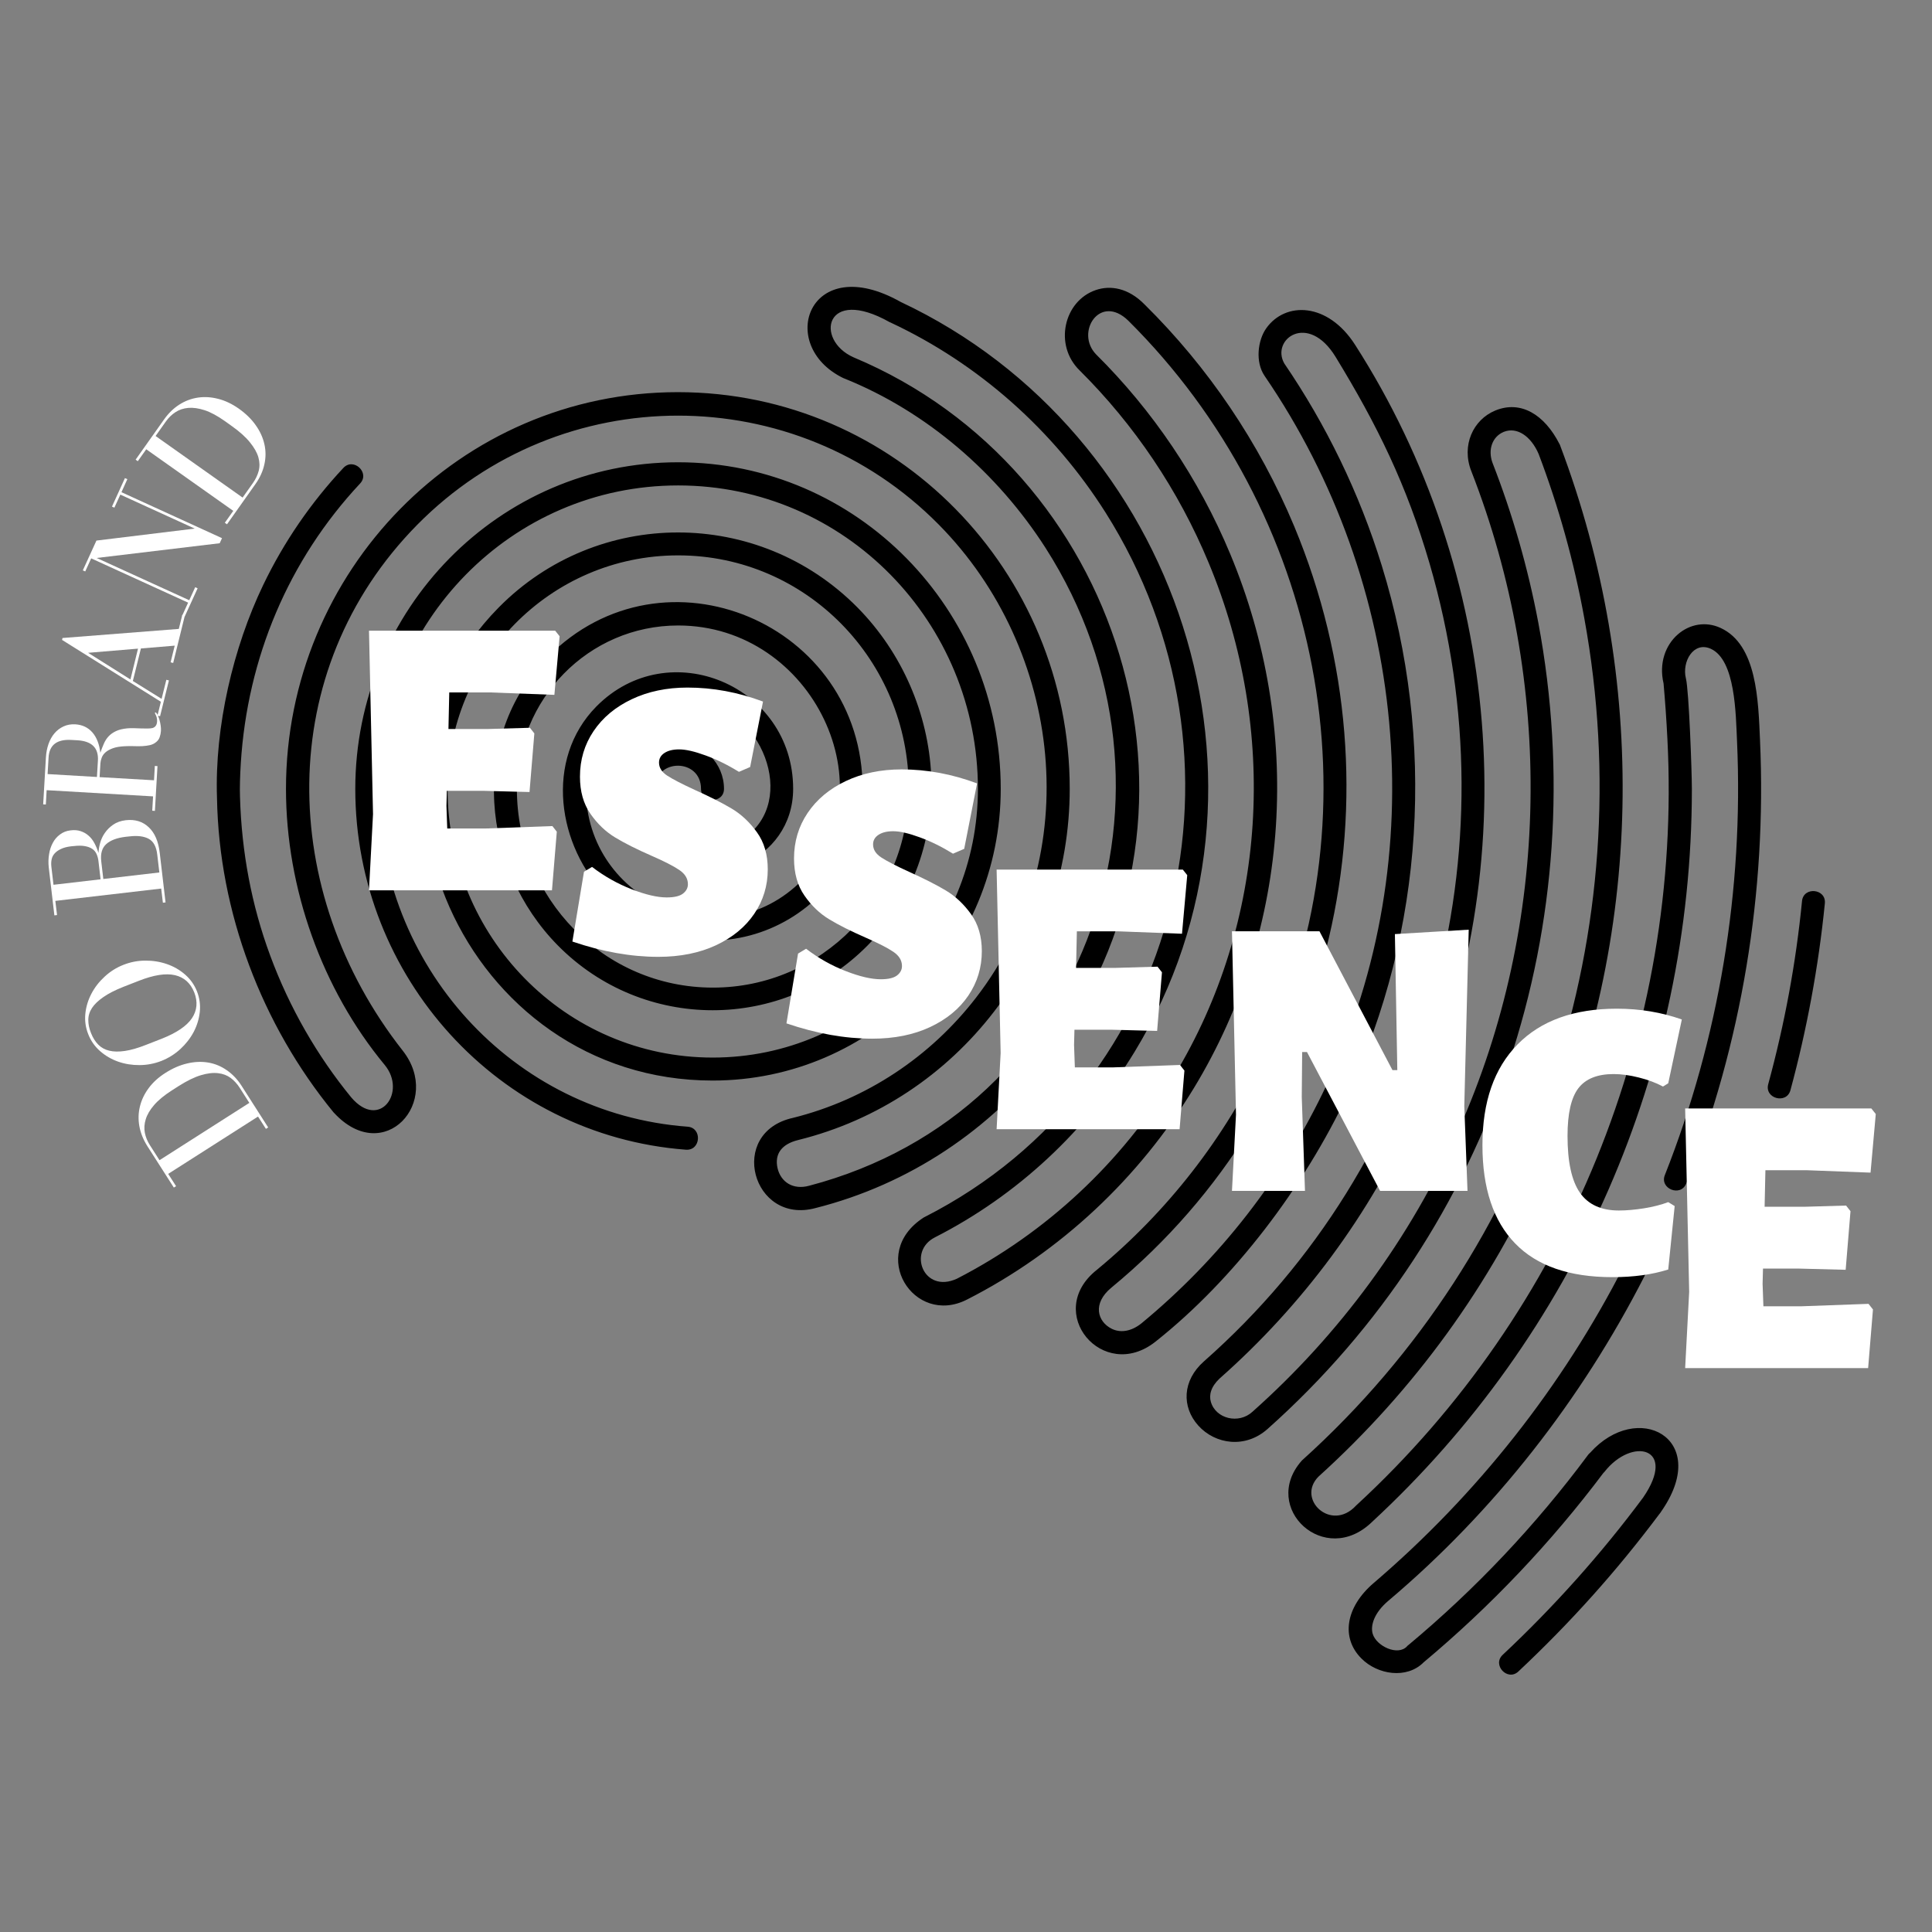
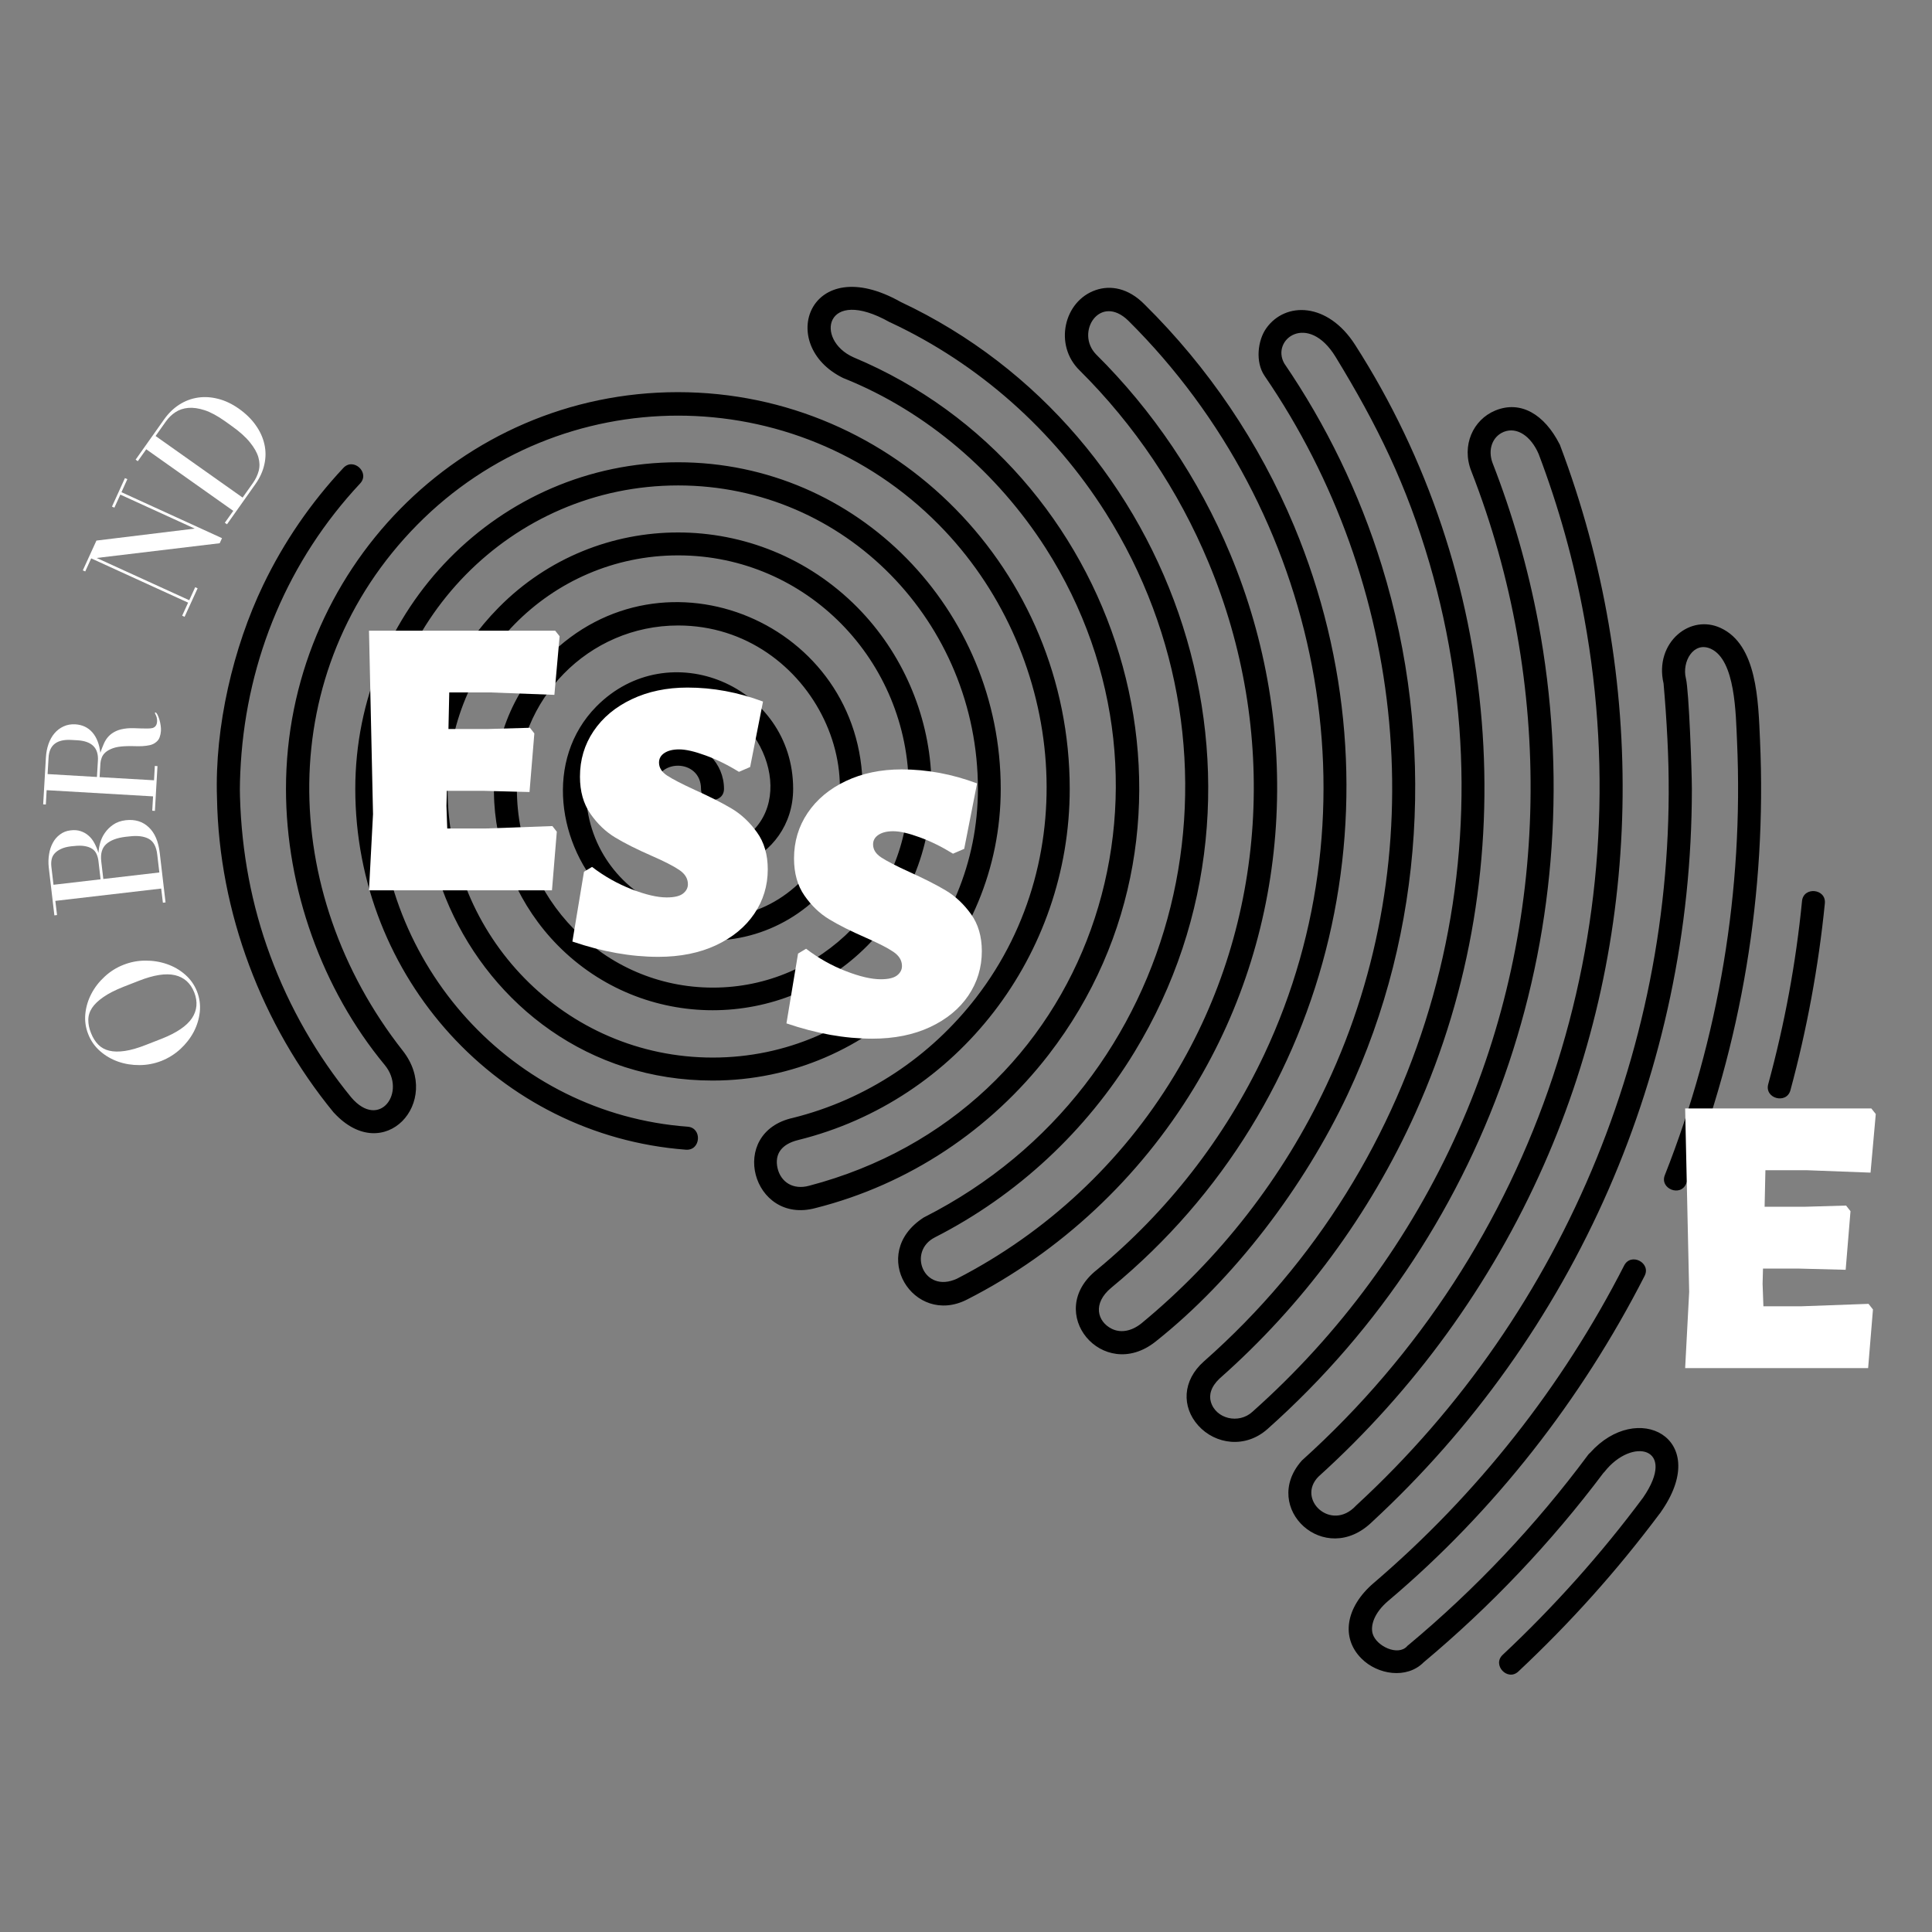
<svg xmlns="http://www.w3.org/2000/svg" width="500" viewBox="0 0 375 375" height="500" preserveAspectRatio="xMidYMid meet">
  <rect x="0" y="0" width="375" height="375" fill="#808080" stroke="none" />
  <defs>
    <g />
    <clipPath id="26ecca7b11">
      <path d="M 42 55 L 354.398 55 L 354.398 326 L 42 326 Z M 42 55 " clip-rule="nonzero" />
    </clipPath>
  </defs>
  <g clip-path="url(#26ecca7b11)">
    <path fill="#000000" d="M 140.527 153.117 C 140.527 155.988 136.066 155.988 136.066 153.117 C 136.066 147.125 127.105 147.125 127.105 153.117 C 127.105 163.105 139.156 168.285 146.207 161.168 C 154.574 152.711 146.27 134.984 131.602 134.984 C 121.613 134.984 113.719 143.191 113.719 153.148 C 113.719 175.184 140.215 186.512 155.727 170.812 C 172.77 153.555 157.977 121.406 131.633 121.406 C 114.184 121.406 100.328 135.766 100.328 153.148 C 100.328 174.277 117.184 191.695 138.375 191.695 C 159.566 191.695 176.391 174.277 176.391 153.148 C 176.391 128.305 156.57 107.797 131.633 107.797 C 106.695 107.797 86.875 128.273 86.875 153.148 C 86.875 181.707 109.66 205.273 138.344 205.273 C 166.996 205.273 189.812 181.707 189.812 153.148 C 189.812 120.844 164.031 94.223 131.633 94.223 C 99.234 94.223 73.453 120.844 73.453 153.148 C 73.453 187.324 99.422 216.164 133.473 218.691 C 136.344 218.91 136.035 223.375 133.129 223.156 C 96.77 220.41 68.961 189.602 68.961 153.117 C 68.961 118.379 96.77 89.727 131.602 89.727 C 166.434 89.727 194.242 118.379 194.242 153.117 C 194.242 184.141 169.43 209.734 138.312 209.734 C 89.996 209.734 64.371 150.746 96.801 117.91 C 115.965 98.496 147.238 98.496 166.434 117.91 C 183.879 135.578 186.504 165.195 168.398 183.516 C 151.828 200.277 124.828 200.277 108.285 183.516 C 93.461 168.504 90.84 143.191 106.32 127.523 C 128.855 104.707 167.434 121 167.434 153.117 C 167.434 179.18 136.098 192.445 117.773 173.902 C 108.191 164.289 105.602 147.438 115.746 137.137 C 129.824 122.875 153.949 133.109 153.949 153.117 C 153.949 167.133 137.062 174.246 127.199 164.289 C 119.336 156.332 122.145 144.098 131.57 144.098 C 136.531 144.098 140.527 148.188 140.527 153.117 Z M 322.273 293.633 C 322.211 293.727 322.117 293.82 322.055 293.91 C 313.781 304.961 304.793 314.98 294.711 324.438 C 292.621 326.402 289.562 323.156 291.684 321.191 C 301.547 311.953 310.848 301.559 318.934 290.668 C 325.645 280.898 316.777 278.836 311.41 285.703 C 311.348 285.766 311.285 285.828 311.223 285.891 C 301.047 299.438 289.281 311.828 276.328 322.656 C 273.051 325.965 267.371 325.062 264.25 321.91 C 260.223 317.883 261.191 311.922 266.621 307.27 C 286.66 290.137 303.234 269.16 315.25 245.629 C 316.559 243.07 320.523 245.098 319.215 247.656 C 306.977 271.629 290.062 293.32 269.523 310.672 C 266.621 313.105 265.996 315.605 266.434 317.102 C 267.121 319.504 271.367 321.535 273.145 319.504 C 273.207 319.41 273.301 319.348 273.395 319.285 C 286.379 308.457 298.113 296.035 308.195 282.457 C 308.32 282.27 308.477 282.113 308.633 281.988 C 317.809 271.719 332.012 279.086 322.738 292.945 C 322.707 293.008 322.645 293.102 322.586 293.164 L 322.523 293.258 C 322.43 293.383 322.367 293.508 322.273 293.633 Z M 219.023 62.262 C 213.5 56.859 208.633 64.539 212.75 68.785 C 223.738 79.676 232.664 92.848 238.781 107.516 C 252.891 141.32 250.672 180.055 231.727 211.203 C 221.117 228.648 205.852 243.008 187.688 252.246 C 177.355 257.52 168.43 243.379 179.23 236.359 C 179.324 236.297 179.418 236.234 179.512 236.203 C 229.949 210.547 244.555 146.906 214.594 99.496 C 204.48 83.516 189.996 70.625 172.863 62.605 C 172.801 62.574 172.77 62.543 172.707 62.543 C 160.098 55.426 158.102 65.977 165.652 69.348 L 168.148 70.438 C 218.867 93.473 238.344 159.641 203.543 204.711 C 192.34 219.223 176.484 229.898 158.289 234.484 C 146.02 237.793 141.09 219.816 153.918 216.977 C 168.211 213.418 180.633 205.055 189.438 193.66 C 210.848 165.945 206.227 126.152 182.227 101.836 C 154.355 73.621 108.879 73.621 81.008 101.836 C 53.043 130.176 53.98 173.156 78.168 203.93 C 85.969 213.855 74.547 226.465 64.871 216.039 C 64.84 216.008 64.777 215.945 64.746 215.914 C 50.859 198.969 42.492 177.117 42.117 154.832 C 41.648 141.07 45.27 125.652 51.074 113.574 C 55.102 105.176 60.375 97.531 66.652 90.82 C 68.617 88.727 71.863 91.754 69.895 93.848 C 55.977 108.734 48.016 127.711 46.738 148.156 C 46.582 150.684 46.52 153.023 46.582 154.68 C 46.895 165.414 48.828 175.715 52.449 185.484 C 56.195 195.629 61.594 204.961 68.18 213.012 C 73.672 219.441 79.012 211.949 74.672 206.707 C 62.531 192.039 55.508 172.469 55.508 153.117 C 55.508 110.918 89.277 76.117 131.57 76.117 C 173.863 76.117 207.633 110.918 207.633 153.117 C 207.633 185.328 185.941 213.605 154.918 221.281 C 151.734 222.062 150.297 223.969 150.922 226.746 C 151.547 229.398 153.887 231.02 157.07 230.148 C 211.848 215.758 232.82 153.055 202.949 106.363 C 193.648 91.848 179.918 79.895 163.812 73.434 C 163.75 73.402 163.719 73.402 163.656 73.371 C 150.547 66.973 157.07 48.59 174.828 58.609 C 228.824 83.984 251.703 152.43 220.211 204.18 C 210.879 219.504 197.457 232.02 181.477 240.164 C 176.078 242.883 179.262 251.184 185.754 248.188 C 203.105 239.262 217.715 225.621 227.855 208.891 C 246.055 178.961 248.145 141.695 234.598 109.234 C 228.73 95.094 220.148 82.422 209.566 71.906 C 204.512 67.004 206.477 58.422 212.688 56.301 C 215.527 55.332 218.992 55.863 222.176 59.109 C 234.473 71.25 244.398 85.855 251.203 102.148 C 272.863 154.18 259.289 214.043 215.715 249.934 C 211.973 253.023 213.031 256.52 215.746 257.895 C 217.34 258.707 219.43 258.551 221.551 256.863 C 236.691 244.379 249.051 228.586 257.508 210.547 C 278.387 166.164 272.988 113.168 245.461 72.965 C 243.617 70.281 244.117 66.07 245.773 63.727 C 249.488 58.484 257.727 58.641 263.031 66.941 C 291.309 111.043 296.367 167.973 274.77 215.945 C 265.84 235.828 252.766 253.398 236.723 267.57 C 235.035 269.16 234.629 270.785 235.035 272.125 C 236.004 275.402 240.438 276.465 243.09 274.031 C 259.973 259.02 273.707 240.414 283.07 219.41 C 301.016 179.273 301.609 132.488 285.566 91.414 C 283.633 86.48 285.91 81.457 290.25 79.676 C 295.211 77.648 299.801 80.488 302.703 86.199 C 302.766 86.293 302.797 86.387 302.828 86.48 C 319.867 131.582 319.09 182.238 299.613 226.215 C 289.375 249.375 274.395 269.91 255.918 286.609 C 251.578 290.977 258.352 297.406 263.156 292.289 C 263.188 292.227 263.25 292.195 263.281 292.164 C 304.168 254.492 326.547 199.996 323.645 143.504 C 323.457 139.633 323.176 135.797 322.895 132.645 C 321.961 128.68 323.301 125.215 325.645 123.156 C 327.953 121.125 331.105 120.562 333.945 121.875 C 341.062 125.121 341.281 136.012 341.621 143.754 C 342.934 173.219 338.035 202.617 327.297 229.711 C 326.234 232.395 322.086 230.738 323.145 228.086 C 333.633 201.559 338.438 172.75 337.16 143.941 C 336.91 138.512 336.848 128.117 332.074 125.934 C 328.703 124.402 326.422 128.461 327.234 131.676 C 327.828 134.047 328.391 149.871 328.391 153.117 C 328.391 180.738 322.617 207.051 312.254 230.801 C 301.484 255.492 285.754 277.434 266.34 295.379 C 257.133 304.367 244.648 292.695 252.609 283.582 C 252.672 283.52 252.734 283.426 252.828 283.363 C 298.332 242.32 318.59 180.676 307.508 119.973 C 305.512 108.984 302.516 98.309 298.645 88.105 C 297.148 84.641 294.43 82.797 291.871 83.828 C 289.688 84.734 288.75 87.23 289.688 89.82 C 293.559 99.746 296.555 110.109 298.582 120.844 C 309.508 179.148 290 238.23 246.023 277.371 C 241.746 281.18 235.91 280.398 232.57 276.684 C 229.355 273.094 229.449 267.977 233.695 264.23 C 277.391 225.684 293.84 165.508 277.484 109.391 C 273.02 94.098 267.309 82.484 259.227 69.254 C 253.887 60.543 246.648 65.852 249.27 70.531 C 257.383 82.422 263.844 95.656 268.215 109.828 C 278.668 143.66 276.484 180.676 261.566 212.449 C 253.137 230.336 239.562 248.312 224.27 260.422 C 214.094 268.477 202.484 254.711 212.906 246.469 C 226.516 235.234 237.688 220.973 245.367 204.711 C 268.027 156.582 256.262 99.246 219.023 62.262 Z M 347.523 211.609 C 346.773 214.387 342.434 213.23 343.215 210.422 C 346.398 198.719 348.582 186.98 349.77 174.902 C 350.051 172.031 354.48 172.469 354.203 175.34 C 352.984 187.574 350.707 199.84 347.523 211.609 Z M 347.523 211.609 " fill-opacity="1" fill-rule="nonzero" />
  </g>
  <g fill="#ffffff" fill-opacity="1">
    <g transform="translate(66.95, 172.809)">
      <g>
        <path d="M 40.266 -12.469 L 41.125 -11.375 L 40.188 0 L 4.672 0 L 5.453 -14.797 L 4.672 -50.391 L 40.812 -50.391 L 41.672 -49.312 L 40.656 -37.938 L 28.281 -38.406 L 20.25 -38.406 L 20.094 -31.312 L 27.812 -31.312 L 35.906 -31.547 L 36.766 -30.453 L 35.828 -19.078 L 26.797 -19.312 L 19.781 -19.312 L 19.703 -16.359 L 19.859 -12 L 27.344 -12 Z M 40.266 -12.469 " />
      </g>
    </g>
  </g>
  <g fill="#ffffff" fill-opacity="1">
    <g transform="translate(52.599, 219.709)">
      <g>
-         <path d="M -24 2.75 L -18.859 10.797 L -18.422 10.531 L -19.953 8.141 L -2.516 -2.984 L -0.984 -0.594 L -0.547 -0.875 L -5.688 -8.922 C -6.488 -10.18 -7.445 -11.195 -8.562 -11.969 C -9.676 -12.75 -10.883 -13.25 -12.188 -13.469 C -13.488 -13.688 -14.844 -13.629 -16.25 -13.297 C -17.664 -12.973 -19.082 -12.359 -20.5 -11.453 C -21.832 -10.609 -22.91 -9.629 -23.734 -8.516 C -24.566 -7.398 -25.133 -6.211 -25.438 -4.953 C -25.75 -3.691 -25.785 -2.406 -25.547 -1.094 C -25.305 0.219 -24.789 1.5 -24 2.75 Z M -19.266 -8.047 L -17.922 -8.906 C -16.297 -9.938 -14.852 -10.641 -13.594 -11.016 C -12.344 -11.391 -11.238 -11.52 -10.281 -11.406 C -9.332 -11.301 -8.516 -10.992 -7.828 -10.484 C -7.148 -9.973 -6.566 -9.336 -6.078 -8.578 L -4.203 -5.641 L -21.641 5.484 L -23.516 2.547 C -23.992 1.805 -24.316 1.016 -24.484 0.172 C -24.648 -0.672 -24.594 -1.547 -24.312 -2.453 C -24.039 -3.359 -23.5 -4.281 -22.688 -5.219 C -21.883 -6.156 -20.742 -7.098 -19.266 -8.047 Z M -19.266 -8.047 " />
-       </g>
+         </g>
    </g>
  </g>
  <g fill="#ffffff" fill-opacity="1">
    <g transform="translate(41.813, 203.174)">
      <g>
        <path d="M -3.578 -10.75 C -4.086 -12.031 -4.859 -13.117 -5.891 -14.016 C -6.93 -14.922 -8.109 -15.598 -9.422 -16.047 C -10.742 -16.504 -12.133 -16.727 -13.594 -16.719 C -15.062 -16.719 -16.477 -16.445 -17.844 -15.906 C -19.207 -15.375 -20.426 -14.609 -21.5 -13.609 C -22.582 -12.617 -23.441 -11.508 -24.078 -10.281 C -24.723 -9.051 -25.113 -7.754 -25.25 -6.391 C -25.383 -5.035 -25.195 -3.719 -24.688 -2.438 C -24.188 -1.156 -23.422 -0.062 -22.391 0.844 C -21.359 1.75 -20.188 2.43 -18.875 2.891 C -17.57 3.348 -16.188 3.57 -14.719 3.562 C -13.258 3.551 -11.848 3.281 -10.484 2.75 C -9.117 2.207 -7.895 1.441 -6.812 0.453 C -5.738 -0.535 -4.875 -1.645 -4.219 -2.875 C -3.57 -4.113 -3.176 -5.414 -3.031 -6.781 C -2.895 -8.145 -3.078 -9.469 -3.578 -10.75 Z M -24.141 -2.641 C -24.504 -3.535 -24.68 -4.391 -24.672 -5.203 C -24.672 -6.023 -24.43 -6.801 -23.953 -7.531 C -23.473 -8.258 -22.738 -8.961 -21.75 -9.641 C -20.77 -10.328 -19.477 -10.988 -17.875 -11.625 L -14.875 -12.797 C -11.969 -13.941 -9.625 -14.305 -7.844 -13.891 C -6.07 -13.473 -4.828 -12.359 -4.109 -10.547 C -3.398 -8.723 -3.551 -7.051 -4.562 -5.531 C -5.582 -4.02 -7.547 -2.691 -10.453 -1.547 L -13.453 -0.375 C -15.023 0.25 -16.395 0.645 -17.562 0.812 C -18.727 0.988 -19.738 0.973 -20.594 0.766 C -21.445 0.566 -22.16 0.176 -22.734 -0.406 C -23.316 -0.988 -23.785 -1.734 -24.141 -2.641 Z M -24.141 -2.641 " />
      </g>
    </g>
  </g>
  <g fill="#ffffff" fill-opacity="1">
    <g transform="translate(34.431, 183.406)">
      <g />
    </g>
  </g>
  <g fill="#ffffff" fill-opacity="1">
    <g transform="translate(32.241, 176.095)">
      <g>
        <path d="M -18.547 -14.922 C -19.328 -14.836 -20.008 -14.57 -20.594 -14.125 C -21.188 -13.688 -21.656 -13.141 -22 -12.484 C -22.352 -11.828 -22.594 -11.086 -22.719 -10.266 C -22.852 -9.453 -22.875 -8.617 -22.781 -7.766 L -21.688 1.578 L -21.172 1.516 L -21.5 -1.234 L -0.953 -3.625 L -0.625 -0.875 L -0.109 -0.938 L -1.234 -10.531 C -1.484 -12.758 -2.195 -14.426 -3.375 -15.531 C -4.551 -16.645 -6.039 -17.098 -7.844 -16.891 C -8.801 -16.773 -9.609 -16.488 -10.266 -16.031 C -10.93 -15.57 -11.473 -15.035 -11.891 -14.422 C -12.316 -13.816 -12.625 -13.156 -12.812 -12.438 C -13.008 -11.727 -13.109 -11.094 -13.109 -10.531 C -13.328 -11.207 -13.594 -11.836 -13.906 -12.422 C -14.219 -13.016 -14.598 -13.504 -15.047 -13.891 C -15.492 -14.285 -16.004 -14.578 -16.578 -14.766 C -17.148 -14.961 -17.805 -15.016 -18.547 -14.922 Z M -12.719 -5.422 L -21.859 -4.359 L -22.266 -7.828 C -22.328 -8.359 -22.312 -8.848 -22.219 -9.297 C -22.125 -9.742 -21.926 -10.129 -21.625 -10.453 C -21.332 -10.785 -20.926 -11.07 -20.406 -11.312 C -19.883 -11.562 -19.227 -11.734 -18.438 -11.828 L -17.922 -11.875 C -17.055 -11.977 -16.332 -11.973 -15.75 -11.859 C -15.164 -11.754 -14.688 -11.57 -14.312 -11.312 C -13.945 -11.062 -13.672 -10.723 -13.484 -10.297 C -13.297 -9.867 -13.176 -9.398 -13.125 -8.891 Z M -1.312 -6.75 L -12.188 -5.484 L -12.594 -8.953 C -12.758 -10.43 -12.43 -11.535 -11.609 -12.266 C -10.785 -13.004 -9.535 -13.473 -7.859 -13.672 L -7.109 -13.75 C -5.547 -13.938 -4.301 -13.781 -3.375 -13.281 C -2.445 -12.781 -1.895 -11.758 -1.719 -10.219 Z M -1.312 -6.75 " />
      </g>
    </g>
  </g>
  <g fill="#ffffff" fill-opacity="1">
    <g transform="translate(30.005, 158.42)">
      <g>
        <path d="M -0.406 -17.109 C -0.625 -17.055 -0.926 -17.023 -1.312 -17.016 C -1.695 -17.016 -2.113 -17.02 -2.562 -17.031 C -3.02 -17.051 -3.484 -17.066 -3.953 -17.078 C -4.43 -17.098 -4.883 -17.086 -5.312 -17.047 C -6.188 -16.961 -6.91 -16.785 -7.484 -16.516 C -8.066 -16.242 -8.547 -15.906 -8.922 -15.5 C -9.305 -15.094 -9.613 -14.617 -9.844 -14.078 C -10.082 -13.535 -10.312 -12.945 -10.531 -12.312 C -10.727 -13.988 -11.242 -15.305 -12.078 -16.266 C -12.922 -17.223 -14.02 -17.742 -15.375 -17.828 C -16.219 -17.879 -16.984 -17.742 -17.672 -17.422 C -18.359 -17.109 -18.945 -16.66 -19.438 -16.078 C -19.926 -15.504 -20.312 -14.812 -20.594 -14 C -20.875 -13.195 -21.039 -12.332 -21.094 -11.406 L -21.625 -2.297 L -21.109 -2.266 L -20.953 -5.047 L -0.297 -3.844 L -0.453 -1.062 L 0.062 -1.031 L 0.562 -9.719 L 0.047 -9.75 L -0.109 -6.969 L -10.672 -7.578 L -10.516 -10.266 C -10.492 -10.609 -10.41 -10.969 -10.266 -11.344 C -10.129 -11.727 -9.883 -12.078 -9.531 -12.391 C -9.176 -12.703 -8.695 -12.969 -8.094 -13.188 C -7.488 -13.406 -6.719 -13.535 -5.781 -13.578 C -5.219 -13.609 -4.645 -13.613 -4.062 -13.594 C -3.477 -13.57 -2.914 -13.57 -2.375 -13.594 C -1.844 -13.625 -1.344 -13.691 -0.875 -13.797 C -0.414 -13.91 -0.02 -14.109 0.312 -14.391 C 0.633 -14.648 0.859 -14.961 0.984 -15.328 C 1.117 -15.703 1.203 -16.102 1.234 -16.531 C 1.254 -16.906 1.234 -17.273 1.172 -17.641 C 1.117 -18.016 1.047 -18.359 0.953 -18.672 C 0.859 -18.992 0.758 -19.27 0.656 -19.5 C 0.562 -19.727 0.457 -19.906 0.344 -20.031 C 0.289 -20.094 0.234 -20.129 0.172 -20.141 C 0.109 -20.141 0.07 -20.109 0.062 -20.047 C 0.062 -20.004 0.082 -19.938 0.125 -19.844 C 0.395 -19.395 0.516 -18.898 0.484 -18.359 C 0.441 -17.691 0.145 -17.273 -0.406 -17.109 Z M -11.188 -7.609 L -20.766 -8.172 L -20.578 -11.375 C -20.441 -13.82 -18.961 -14.961 -16.141 -14.797 L -14.984 -14.734 C -12.191 -14.566 -10.863 -13.258 -11 -10.812 Z M -11.188 -7.609 " />
      </g>
    </g>
  </g>
  <g fill="#ffffff" fill-opacity="1">
    <g transform="translate(30.896, 139.727)">
      <g>
-         <path d="M -0.328 -0.828 L 0.172 -0.703 L 1.891 -7.656 L 1.391 -7.781 L 0.469 -4.078 L -5.109 -7.547 L -3.547 -13.859 L 3.016 -14.406 L 2.219 -11.172 L 2.719 -11.047 L 4.984 -20.25 L 4.484 -20.375 L 3.812 -17.656 L -18.766 -15.891 L -18.844 -15.516 L 0.328 -3.516 Z M -13.797 -13.016 L -4.109 -13.828 L -5.578 -7.844 Z M -13.797 -13.016 " />
-       </g>
+         </g>
    </g>
  </g>
  <g fill="#ffffff" fill-opacity="1">
    <g transform="translate(35.467, 120.52)">
      <g>
        <path d="M -0.109 -1.016 L 0.359 -0.797 L 2.891 -6.328 L 2.422 -6.547 L 1.266 -4.016 L -16.703 -12.219 L 7.172 -15.078 L 7.625 -16.062 L -11.891 -24.984 L -10.75 -27.516 L -11.219 -27.719 L -13.734 -22.188 L -13.266 -21.984 L -12.109 -24.516 L 2.328 -17.922 L -16.75 -15.594 L -19.391 -9.812 L -18.922 -9.609 L -17.766 -12.141 L 1.047 -3.547 Z M -0.109 -1.016 " />
      </g>
    </g>
  </g>
  <g fill="#ffffff" fill-opacity="1">
    <g transform="translate(43.465, 102.61)">
      <g>
        <path d="M -11.625 -21.188 L -17.141 -13.391 L -16.719 -13.094 L -15.078 -15.406 L 1.812 -3.453 L 0.172 -1.141 L 0.594 -0.844 L 6.109 -8.641 C 6.973 -9.859 7.551 -11.129 7.844 -12.453 C 8.145 -13.773 8.148 -15.078 7.859 -16.359 C 7.578 -17.648 7.016 -18.891 6.172 -20.078 C 5.336 -21.266 4.234 -22.344 2.859 -23.312 C 1.566 -24.219 0.25 -24.844 -1.094 -25.188 C -2.438 -25.539 -3.75 -25.625 -5.031 -25.438 C -6.32 -25.25 -7.531 -24.797 -8.656 -24.078 C -9.781 -23.359 -10.77 -22.395 -11.625 -21.188 Z M 0.156 -20.891 L 1.469 -19.953 C 3.031 -18.848 4.223 -17.781 5.047 -16.75 C 5.879 -15.727 6.426 -14.758 6.688 -13.844 C 6.945 -12.926 6.969 -12.051 6.75 -11.219 C 6.531 -10.395 6.16 -9.613 5.641 -8.875 L 3.625 -6.031 L -13.266 -17.984 L -11.25 -20.828 C -10.738 -21.547 -10.125 -22.141 -9.406 -22.609 C -8.695 -23.078 -7.867 -23.352 -6.922 -23.438 C -5.973 -23.52 -4.91 -23.367 -3.734 -22.984 C -2.566 -22.598 -1.27 -21.898 0.156 -20.891 Z M 0.156 -20.891 " />
      </g>
    </g>
  </g>
  <g fill="#ffffff" fill-opacity="1">
    <g transform="translate(109.695, 184.784)">
      <g>
        <path d="M 23.75 -51.328 C 28.688 -51.328 33.57 -50.422 38.406 -48.609 L 35.906 -35.906 L 33.734 -34.969 C 31.547 -36.32 29.383 -37.383 27.25 -38.156 C 25.125 -38.938 23.414 -39.328 22.125 -39.328 C 20.926 -39.328 19.973 -39.094 19.266 -38.625 C 18.566 -38.164 18.219 -37.547 18.219 -36.766 C 18.219 -35.773 18.75 -34.93 19.812 -34.234 C 20.883 -33.535 22.664 -32.613 25.156 -31.469 C 28.062 -30.164 30.445 -28.957 32.312 -27.844 C 34.188 -26.727 35.82 -25.195 37.219 -23.25 C 38.625 -21.301 39.328 -18.898 39.328 -16.047 C 39.328 -12.879 38.457 -10.008 36.719 -7.438 C 34.977 -4.863 32.5 -2.82 29.281 -1.312 C 26.062 0.188 22.328 0.938 18.078 0.938 C 12.773 0.938 7.219 -0.051 1.406 -2.031 L 3.656 -15.578 L 5.219 -16.516 C 7.602 -14.691 10.16 -13.25 12.891 -12.188 C 15.617 -11.125 17.891 -10.594 19.703 -10.594 C 21.16 -10.594 22.211 -10.836 22.859 -11.328 C 23.504 -11.828 23.828 -12.438 23.828 -13.156 C 23.828 -14.25 23.27 -15.172 22.156 -15.922 C 21.039 -16.68 19.238 -17.602 16.75 -18.688 C 13.895 -19.938 11.547 -21.117 9.703 -22.234 C 7.859 -23.348 6.258 -24.879 4.906 -26.828 C 3.551 -28.773 2.875 -31.176 2.875 -34.031 C 2.875 -37.312 3.754 -40.258 5.516 -42.875 C 7.285 -45.5 9.754 -47.562 12.922 -49.062 C 16.098 -50.57 19.707 -51.328 23.75 -51.328 Z M 23.75 -51.328 " />
      </g>
    </g>
  </g>
  <g fill="#ffffff" fill-opacity="1">
    <g transform="translate(151.244, 200.668)">
      <g>
        <path d="M 23.75 -51.328 C 28.688 -51.328 33.57 -50.422 38.406 -48.609 L 35.906 -35.906 L 33.734 -34.969 C 31.547 -36.32 29.383 -37.383 27.25 -38.156 C 25.125 -38.938 23.414 -39.328 22.125 -39.328 C 20.926 -39.328 19.973 -39.094 19.266 -38.625 C 18.566 -38.164 18.219 -37.547 18.219 -36.766 C 18.219 -35.773 18.75 -34.93 19.812 -34.234 C 20.883 -33.535 22.664 -32.613 25.156 -31.469 C 28.062 -30.164 30.445 -28.957 32.312 -27.844 C 34.188 -26.727 35.82 -25.195 37.219 -23.25 C 38.625 -21.301 39.328 -18.898 39.328 -16.047 C 39.328 -12.879 38.457 -10.008 36.719 -7.438 C 34.977 -4.863 32.5 -2.82 29.281 -1.312 C 26.062 0.188 22.328 0.938 18.078 0.938 C 12.773 0.938 7.219 -0.051 1.406 -2.031 L 3.656 -15.578 L 5.219 -16.516 C 7.602 -14.691 10.16 -13.25 12.891 -12.188 C 15.617 -11.125 17.891 -10.594 19.703 -10.594 C 21.16 -10.594 22.211 -10.836 22.859 -11.328 C 23.504 -11.828 23.828 -12.438 23.828 -13.156 C 23.828 -14.25 23.27 -15.172 22.156 -15.922 C 21.039 -16.68 19.238 -17.602 16.75 -18.688 C 13.895 -19.938 11.547 -21.117 9.703 -22.234 C 7.859 -23.348 6.258 -24.879 4.906 -26.828 C 3.551 -28.773 2.875 -31.176 2.875 -34.031 C 2.875 -37.312 3.754 -40.258 5.516 -42.875 C 7.285 -45.5 9.754 -47.562 12.922 -49.062 C 16.098 -50.57 19.707 -51.328 23.75 -51.328 Z M 23.75 -51.328 " />
      </g>
    </g>
  </g>
  <g fill="#ffffff" fill-opacity="1">
    <g transform="translate(188.77, 219.177)">
      <g>
-         <path d="M 40.266 -12.469 L 41.125 -11.375 L 40.188 0 L 4.672 0 L 5.453 -14.797 L 4.672 -50.391 L 40.812 -50.391 L 41.672 -49.312 L 40.656 -37.938 L 28.281 -38.406 L 20.25 -38.406 L 20.094 -31.312 L 27.812 -31.312 L 35.906 -31.547 L 36.766 -30.453 L 35.828 -19.078 L 26.797 -19.312 L 19.781 -19.312 L 19.703 -16.359 L 19.859 -12 L 27.344 -12 Z M 40.266 -12.469 " />
-       </g>
+         </g>
    </g>
  </g>
  <g fill="#ffffff" fill-opacity="1">
    <g transform="translate(234.452, 231.152)">
      <g>
-         <path d="M 49.766 -16.438 L 50.391 0 L 33.422 0 L 19.234 -26.953 L 18.297 -26.953 L 18.219 -18.219 L 18.844 0 L 4.672 0 L 5.453 -14.797 L 4.672 -50.391 L 21.656 -50.391 L 35.828 -23.438 L 36.766 -23.438 L 36.297 -49.844 L 50.625 -50.703 Z M 49.766 -16.438 " />
-       </g>
+         </g>
    </g>
  </g>
  <g fill="#ffffff" fill-opacity="1">
    <g transform="translate(286.412, 247.036)">
      <g>
-         <path d="M 27.422 -51.25 C 31.879 -51.25 36.082 -50.551 40.031 -49.156 L 37.391 -36.766 L 36.375 -36.141 C 35.02 -36.867 33.457 -37.453 31.688 -37.891 C 29.926 -38.336 28.297 -38.562 26.797 -38.562 C 23.629 -38.562 21.344 -37.641 19.938 -35.797 C 18.539 -33.953 17.844 -30.875 17.844 -26.562 C 17.844 -21.52 18.645 -17.844 20.25 -15.531 C 21.863 -13.227 24.383 -12.078 27.812 -12.078 C 29.258 -12.078 30.879 -12.219 32.672 -12.5 C 34.461 -12.789 36.035 -13.191 37.391 -13.703 L 38.641 -12.938 L 37.391 -0.625 C 34.273 0.363 30.664 0.859 26.562 0.859 C 18.195 0.859 11.898 -1.32 7.672 -5.688 C 3.441 -10.051 1.328 -16.41 1.328 -24.766 C 1.328 -33.18 3.598 -39.695 8.141 -44.312 C 12.68 -48.938 19.109 -51.25 27.422 -51.25 Z M 27.422 -51.25 " />
-       </g>
+         </g>
    </g>
  </g>
  <g fill="#ffffff" fill-opacity="1">
    <g transform="translate(322.415, 265.545)">
      <g>
        <path d="M 40.266 -12.469 L 41.125 -11.375 L 40.188 0 L 4.672 0 L 5.453 -14.797 L 4.672 -50.391 L 40.812 -50.391 L 41.672 -49.312 L 40.656 -37.938 L 28.281 -38.406 L 20.25 -38.406 L 20.094 -31.312 L 27.812 -31.312 L 35.906 -31.547 L 36.766 -30.453 L 35.828 -19.078 L 26.797 -19.312 L 19.781 -19.312 L 19.703 -16.359 L 19.859 -12 L 27.344 -12 Z M 40.266 -12.469 " />
      </g>
    </g>
  </g>
</svg>